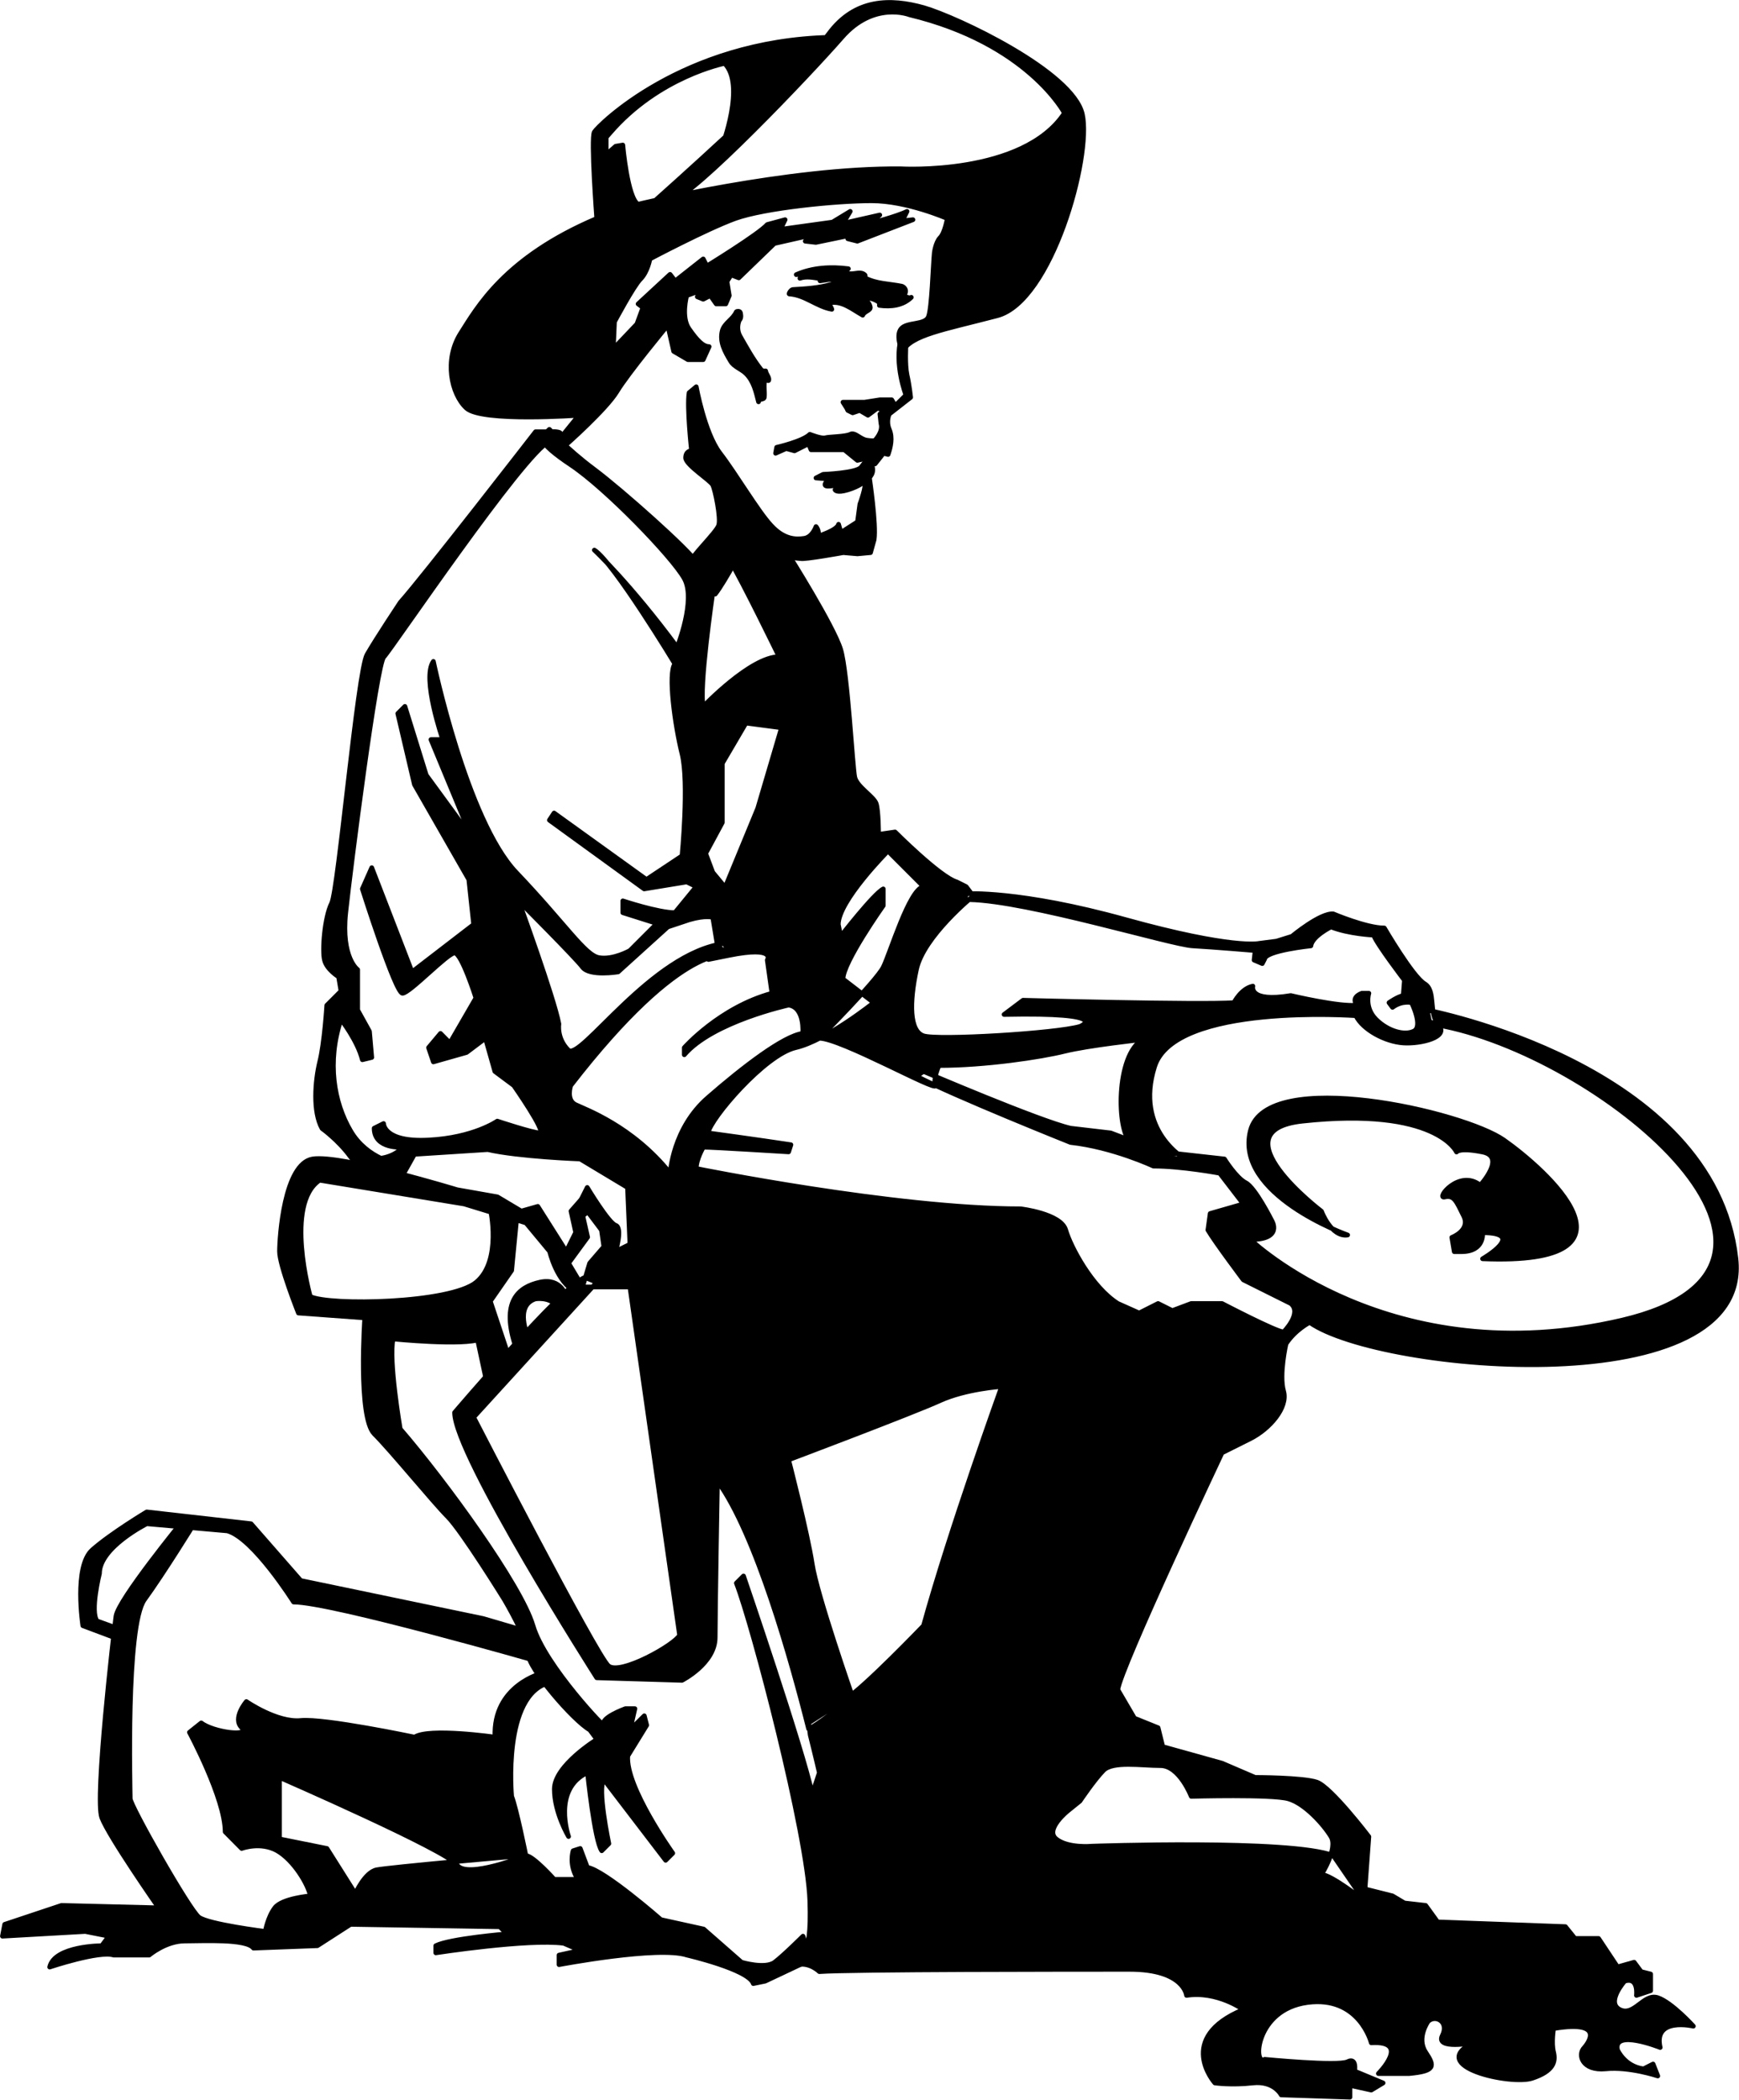
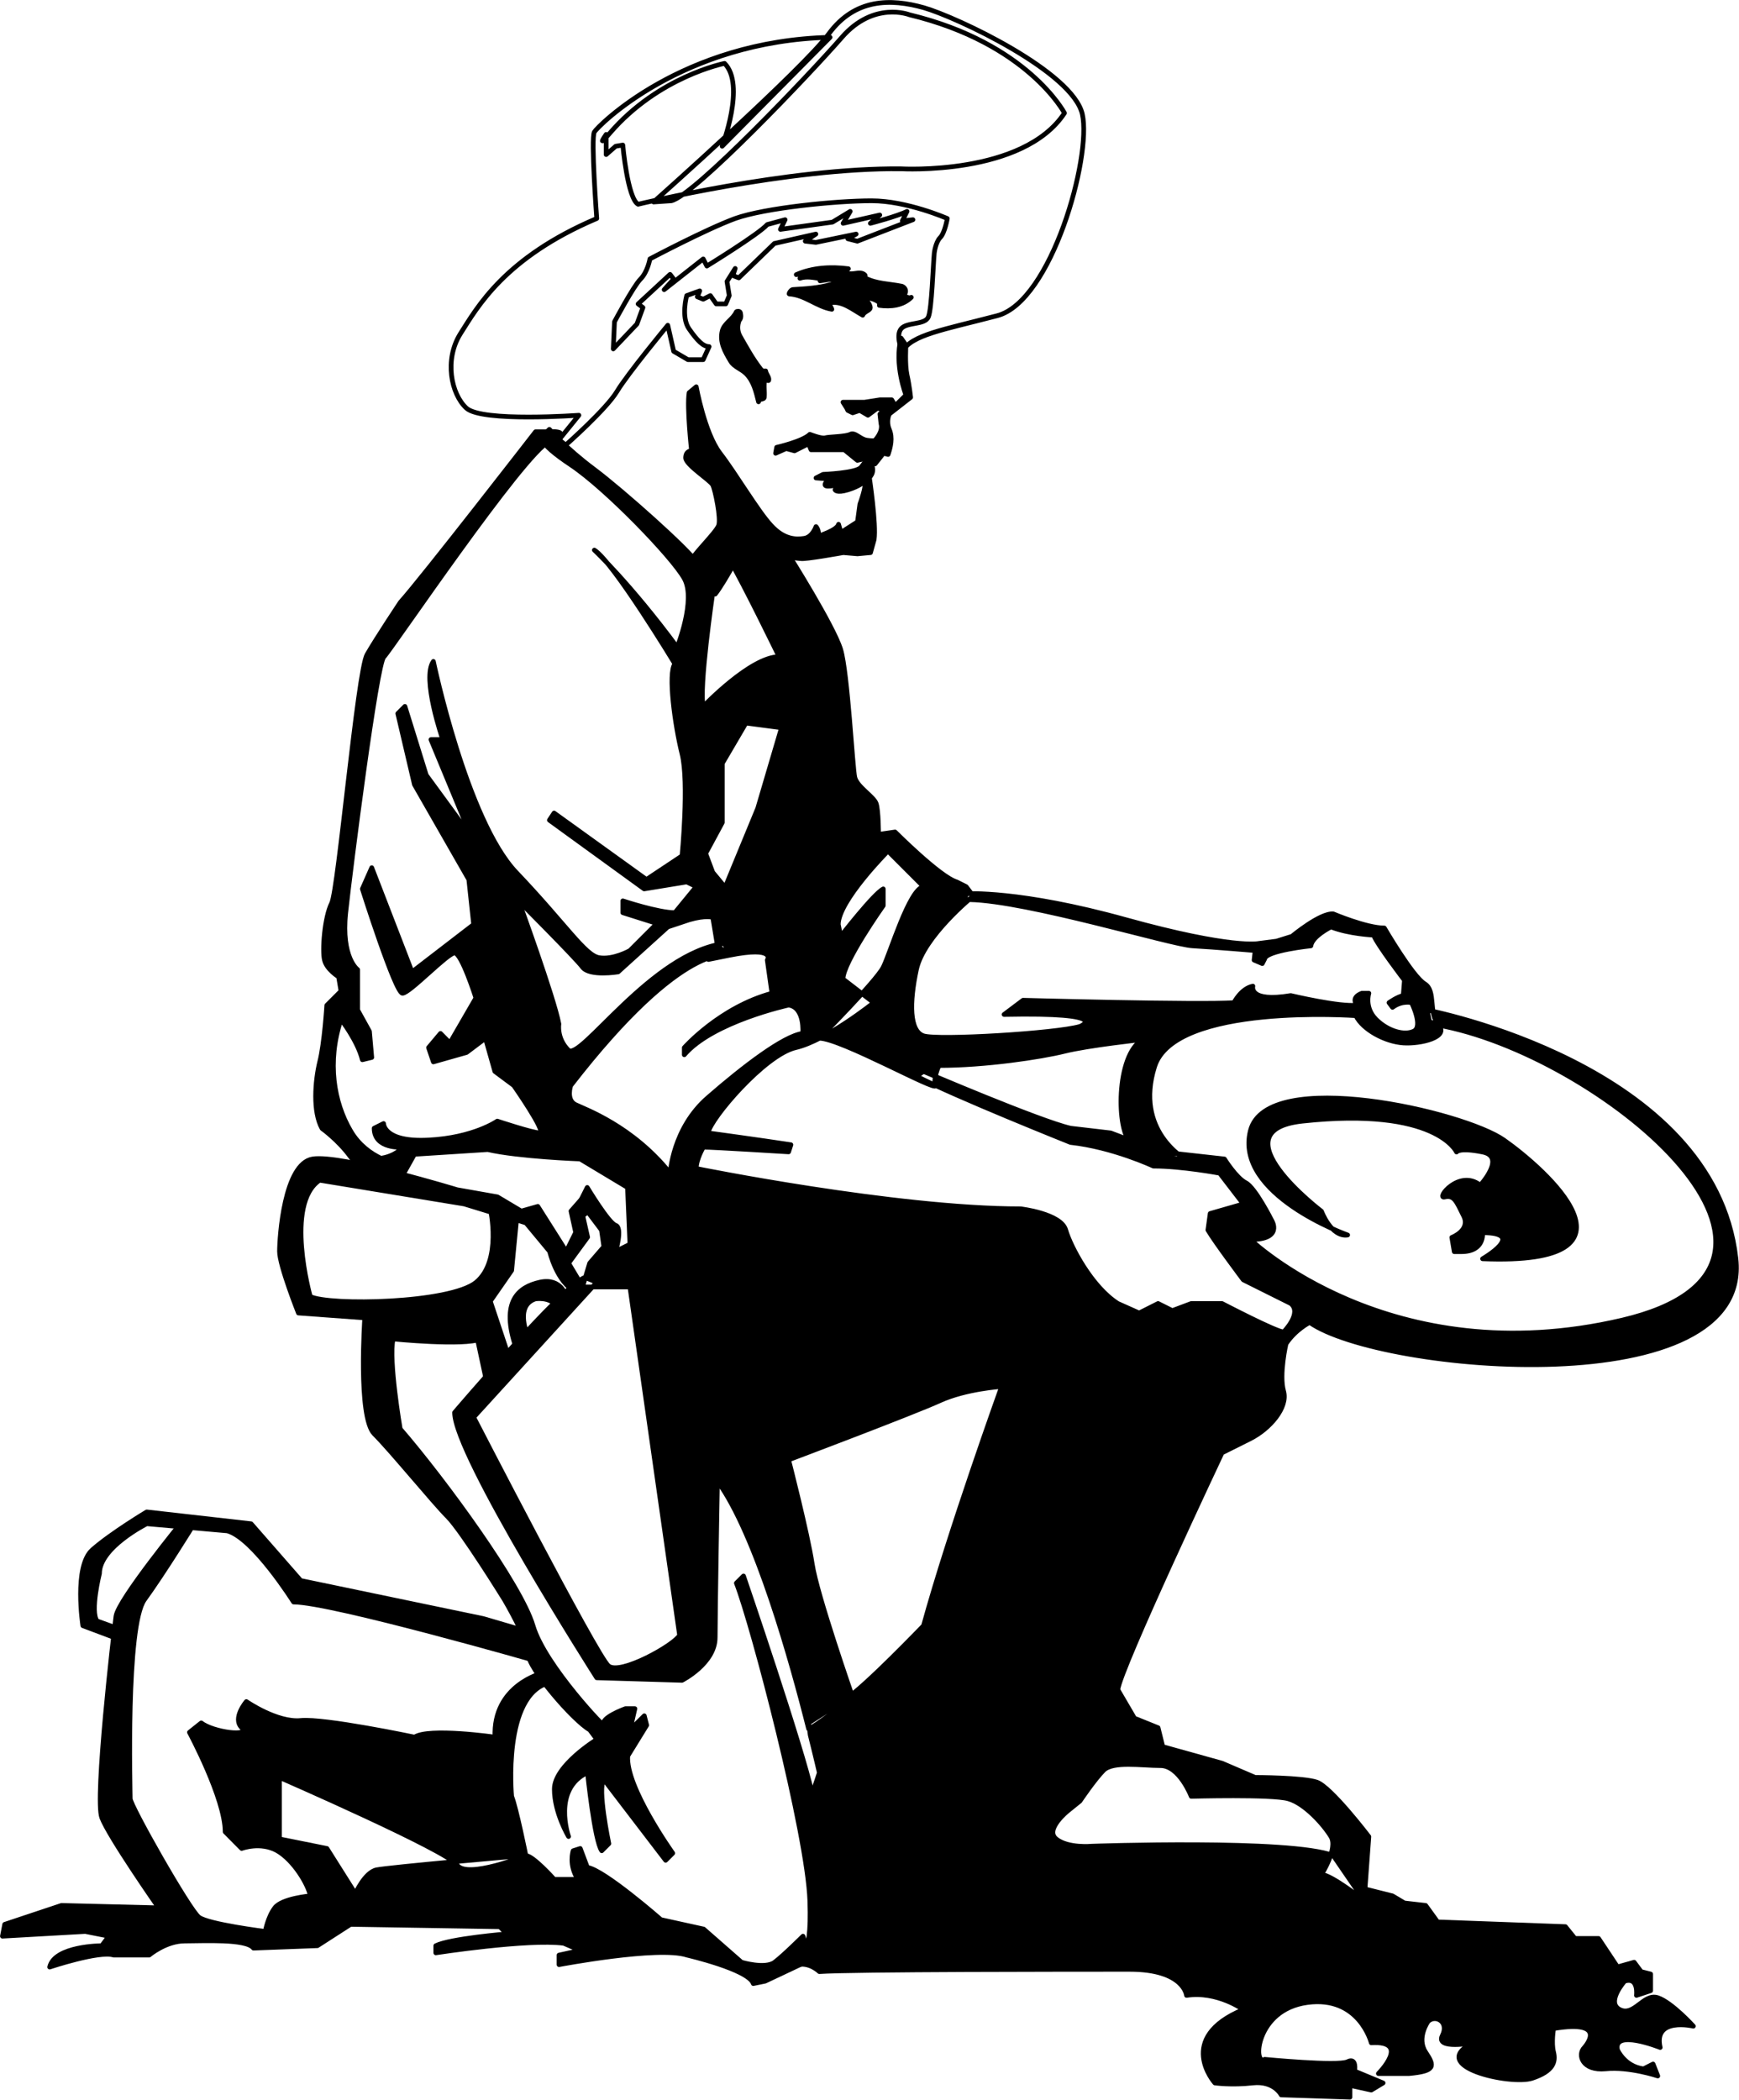
<svg xmlns="http://www.w3.org/2000/svg" xml:space="preserve" width="489.562" height="590.929" fill-rule="evenodd" stroke-linejoin="round" stroke-width="28.222" preserveAspectRatio="xMidYMid" version="1.2" viewBox="0 0 12953 15635.001">
  <defs class="ClipPathGroup">
    <clipPath id="a" clipPathUnits="userSpaceOnUse">
      <path d="M0 0h21590v27940H0z" />
    </clipPath>
  </defs>
  <g class="SlideGroup">
    <g class="Slide" clip-path="url(#a)" transform="translate(-3891 -6169)">
      <g class="Page">
        <g class="com.sun.star.drawing.ClosedBezierShape">
          <path fill="none" d="M7233 6169h4749v3332H7233z" class="BoundingBox" />
-           <path d="M8759 7673s1112-988 1306-1253c194-263 459-263 706-194 247 71 1111 477 1182 794 70 318-230 1395-635 1500-406 106-635 142-706 265 0 0-53-115-9-168 44-52 177-26 203-88 26-61 35-388 44-476 0 0 9-79 44-115 35-35 53-142 53-142s-300-132-564-132c-265 0-795 53-1016 132-220 81-635 301-635 301s-17 97-70 150-194 318-194 318l-9 202 176-185 45-123-36-27 238-220 27 35-71 79 291-229 27 53s388-238 450-309l133-36-35 72 388-54 132-80-53 89 273-62-70 62s203-53 273-89l-35 71 79-9-414 160-71-18 62-35-300 62-79-9 79-53-309 70-265 256-44-17 17-53-61 97 17 105-26 62h-71l-44-62-53 27-44-18 18-44-97 35s-44 159 17 247c62 89 106 133 150 133l-44 97h-114l-106-62-44-194s-300 362-379 494c-80 132-380 397-380 397l-53-36 150-185s-723 53-838-53c-114-105-166-361-44-555 124-194 327-565 1015-857 0 0-45-599-18-644 26-44 653-679 1756-705l-804 811s177-458 18-617c0 0-492 97-855 520-106 124-27 9-27 9v150l71-62 53-9s35 397 114 441c0 0 1121-273 1959-264 0 0 909 53 1217-415 0 0-273-520-1155-732 0 0-265-105-503 168S9059 7629 8891 7664z" />
          <path fill="none" stroke="#000" stroke-width="35" d="M8759 7673s1112-988 1306-1253c194-263 459-263 706-194 247 71 1111 477 1182 794 70 318-230 1395-635 1500-406 106-635 142-706 265 0 0-53-115-9-168 44-52 177-26 203-88 26-61 35-388 44-476 0 0 9-79 44-115 35-35 53-142 53-142s-300-132-564-132c-265 0-795 53-1016 132-220 81-635 301-635 301s-17 97-70 150-194 318-194 318l-9 202 176-185 45-123-36-27 238-220 27 35-71 79 291-229 27 53s388-238 450-309l133-36-35 72 388-54 132-80-53 89 273-62-70 62s203-53 273-89l-35 71 79-9-414 160-71-18 62-35-300 62-79-9 79-53-309 70-265 256-44-17 17-53-61 97 17 105-26 62h-71l-44-62-53 27-44-18 18-44-97 35s-44 159 17 247c62 89 106 133 150 133l-44 97h-114l-106-62-44-194s-300 362-379 494c-80 132-380 397-380 397l-53-36 150-185s-723 53-838-53c-114-105-166-361-44-555 124-194 327-565 1015-857 0 0-45-599-18-644 26-44 653-679 1756-705l-804 811s177-458 18-617c0 0-492 97-855 520-106 124-27 9-27 9v150l71-62 53-9s35 397 114 441c0 0 1121-273 1959-264 0 0 909 53 1217-415 0 0-273-520-1155-732 0 0-265-105-503 168S9059 7629 8891 7664z" />
        </g>
        <g class="com.sun.star.drawing.ClosedBezierShape">
          <path fill="none" d="M9751 8144h947v391h-947z" class="BoundingBox" />
          <path d="M9822 8214c120-53 258-61 388-44-10 5-15 16-26 18 44 47 107-11 149 28 5 4-1 21 3 23 84 44 177 42 271 61 13 3 36 21 28 48-3 9-24 17-8 24 15 6 32 21 52 11-63 62-153 72-238 60-1 0 3-19-2-23-39-28-83-37-131-37 33 14 60 43 65 73 4 26-45 30-56 60-76-42-156-112-246-91-12 4 11 29 16 47-112-19-200-107-317-114-6-1 12-32 26-33 99-6 195-11 291-40 15-5 16-24 26-34-38-6-76 5-114 9 0-6 0-17-1-17-50-7-99-19-149-2 18-14 25-42 53-44z" />
          <path fill="none" stroke="#000" stroke-width="35" d="M9822 8214c120-53 258-61 388-44-10 5-15 16-26 18 44 47 107-11 149 28 5 4-1 21 3 23 84 44 177 42 271 61 13 3 36 21 28 48-3 9-24 17-8 24 15 6 32 21 52 11-63 62-153 72-238 60-1 0 3-19-2-23-39-28-83-37-131-37 33 14 60 43 65 73 4 26-45 30-56 60-76-42-156-112-246-91-12 4 11 29 16 47-112-19-200-107-317-114-6-1 12-32 26-33 99-6 195-11 291-40 15-5 16-24 26-34-38-6-76 5-114 9 0-6 0-17-1-17-50-7-99-19-149-2 18-14 25-42 53-44z" />
        </g>
        <g class="com.sun.star.drawing.ClosedBezierShape">
          <path fill="none" d="M9247 8469h390v711h-390z" class="BoundingBox" />
          <path d="M9408 8533c-27 44-28 98-5 139 50 87 94 169 157 249 8 10 21 12 34 10 3 25 29 47 23 70-3 9-27-12-28-6-12 41-1 86-5 131-2 23-41 7-43 35-19-76-36-152-92-209-36-36-91-51-116-94-42-70-84-143-62-227 16-57 79-83 105-141 2-3 26-8 30 8 5 23 7 48-16 61z" />
          <path fill="none" stroke="#000" stroke-width="35" d="M9408 8533c-27 44-28 98-5 139 50 87 94 169 157 249 8 10 21 12 34 10 3 25 29 47 23 70-3 9-27-12-28-6-12 41-1 86-5 131-2 23-41 7-43 35-19-76-36-152-92-209-36-36-91-51-116-94-42-70-84-143-62-227 16-57 79-83 105-141 2-3 26-8 30 8 5 23 7 48-16 61z" />
        </g>
        <g class="com.sun.star.drawing.ClosedBezierShape">
          <path fill="none" d="M9650 8669h1043v973H9650z" class="BoundingBox" />
          <path d="M10639 8739s-9 142 8 222c18 79 27 167 27 167l-159 124s-26 53 0 115c27 62 9 133-9 186l-35-9s-26 35-62 79l-53-44-79 18-97-79h-248l-18-45-105 53-62-17-79 35 8-44s194-44 247-97c0 0 88 35 115 26 26-8 151-8 186-26 35-19 74 37 124 44 61 9 61 0 61 0s62-63 44-124l-8-71 35-27-53-17-71 53-61-36-53 18-36-18-8-17-28-44h160l115-18h88l26 44 80-79s-89-230-36-424z" />
          <path fill="none" stroke="#000" stroke-width="35" d="M10639 8739s-9 142 8 222c18 79 27 167 27 167l-159 124s-26 53 0 115c27 62 9 133-9 186l-35-9s-26 35-62 79l-53-44-79 18-97-79h-248l-18-45-105 53-62-17-79 35 8-44s194-44 247-97c0 0 88 35 115 26 26-8 151-8 186-26 35-19 74 37 124 44 61 9 61 0 61 0s62-63 44-124l-8-71 35-27-53-17-71 53-61-36-53 18-36-18-8-17-28-44h160l115-18h88l26 44 80-79s-89-230-36-424z" />
        </g>
        <g class="com.sun.star.drawing.ClosedBezierShape">
-           <path fill="none" d="M8980 9031h1444v1581H8980z" class="BoundingBox" />
          <path d="M10022 9701s248-9 283-53 53-70 53-70 53 70 26 123l-17 27s52 345 35 459l-27 97-97 9-106-9s-292 53-318 44c0 0-203-8-397-141 0 0-168 318-239 406 0 0-141-247-168-256-26-9 177-203 194-256 18-53-26-265-44-300-17-36-202-150-202-203s44-53 44-53-36-327-18-432l53-44s62 343 176 493c116 150 283 434 381 539 97 106 185 106 246 97 62-8 89-88 89-88s26 27 17 71c0 0 142-44 151-88l18 61 123-79 18-132s53-142 35-169c0 0-35 35-123 62s-97 0-97 0l26-44s-26 17-79 17c-54 0 9-53 9-53l-98-8z" />
          <path fill="none" stroke="#000" stroke-width="35" d="M10022 9701s248-9 283-53 53-70 53-70 53 70 26 123l-17 27s52 345 35 459l-27 97-97 9-106-9s-292 53-318 44c0 0-203-8-397-141 0 0-168 318-239 406 0 0-141-247-168-256-26-9 177-203 194-256 18-53-26-265-44-300-17-36-202-150-202-203s44-53 44-53-36-327-18-432l53-44s62 343 176 493c116 150 283 434 381 539 97 106 185 106 246 97 62-8 89-88 89-88s26 27 17 71c0 0 142-44 151-88l18 61 123-79 18-132s53-142 35-169c0 0-35 35-123 62s-97 0-97 0l26-44s-26 17-79 17c-54 0 9-53 9-53l-98-8z" />
        </g>
        <g class="com.sun.star.drawing.ClosedBezierShape">
          <path fill="none" d="M6572 9348h10272v12456H6572z" class="BoundingBox" />
          <path d="m14524 13704-14-16s2147 402 2311 1852c124 1094-2646 847-3175 476 0 0-106 53-176 159 0 0-53 229-18 353 35 123-106 282-247 353l-212 106s-758 1605-776 1764l124 212 176 71 35 141 441 123 247 106s353 0 459 35c106 36 388 406 388 406l-35 476s-247-194-318-194c0 0 124-194 71-282s-194-247-318-282c-123-35-723-18-723-18s-88-229-229-229-353-35-424 35c-70 71-176 229-176 229l-88 71s-178 141-88 212c88 70 264 53 264 53s1482-53 1799 70l230 335v-88l211 53 89 53 158 18 89 123 952 35 71 88h176l141 212 124-35 52 70 71 18v124l-106 35s18-141-88-106c0 0-141 159-35 212s176-124 282-89c106 36 265 212 265 212s-300-70-247 159c0 0-353-141-318 18 0 0 53 123 194 141l71-36 35 89s-212-71-388-53c-176 17-212-106-159-159 0 0 194-212-229-141 0 0-18 106 0 176 17 71 0 141-159 194s-794-88-441-264c0 0-282 53-229-53s-53-159-106-106c0 0-88 123-18 229 71 106 71 141-123 159h-229s247-247-53-229c0 0-89-353-477-300s-405 476-317 423c0 0 547 53 617 18 71-36 53 70 53 70l212 88-88 53-159-35v88l-512-17s-53-106-211-89c-159 18-283 0-283 0s-299-335 212-546c0 0-194-141-423-106 0 0-18-194-424-194-405 0-2082 0-2311 17 0 0-71-70-159-52-88 17 0-124 0-124s106 141 88-353c-17-494-423-2047-547-2364l53-53s441 1288 512 1624l53-159s-25-110-68-281l-12-90 274-176c141-88 582-548 582-548 194-705 582-1781 582-1781s-265 17-459 105c-194 89-1128 441-1128 441s141 547 176 777c35 229 300 988 300 988-282 230-327 238-327 238-124-493-391-1451-679-1844 0 0-17 970-17 1164s-247 319-247 319l-635-19s-1059-1658-1059-1975c0 0 812-953 971-1006l88 36-917 1005s917 1781 1005 1852 494-159 529-229l-370-2593h-353l53-177 106-123-18-124-159-211 53-106s159 265 212 282c53 18 0 194 0 194l106-53-18-423-353-212s-458-17-688-70l-546 35-89 159-211-124s141 0 211-88c0 0-211 18-211-141l70-35s0 141 335 123c336-17 512-141 512-141s265 88 317 88c53 0-194-353-194-353l-141-105-70-247-141 106-247 70-36-106 89-106 70 71 194-335s-106-335-159-335c-52 0-335 300-388 300s-299-777-299-777l70-158 300 776 459-353-36-335-405-707-124-529 53-53 159 512 335 458-300-723h88s-159-458-70-582c0 0 247 1182 617 1571 370 388 512 617 617 635 106 18 230-53 230-53l229-229 53 53-370 335s-212 35-265-35c-53-71-476-494-476-494s264 723 300 917c0 0-18 106 70 194s617-723 1164-794l36 88s-336-123-1182 970c0 0-36 106 35 142 71 35 423 158 706 511 0 0 17-335 282-564 264-230 564-459 705-477 0 0 18-194-105-211 0 0-565 123-777 370v-53s265-300 653-405l-35-247s70-106-282-36c-353 71 0 0 0 0l-89-70-35-212 335-812 177-600-265-35-176 300v441l-124 230 53 141 88 106-88 229s-53-18-176 18l-159 53-335-106v-88s264 88 388 88l159-194-71-35-317 52-706-512 35-53 688 495 265-176s53-548 0-760-106-600-53-670c0 0-459-759-600-847 0 0 265 247 617 723 0 0 142-352 53-511-88-159-582-671-846-847-265-176-212-212-212-212l53-52s123 141 335 299c212 159 706 600 759 688s123 230 123 230-106 723-70 846c0 0 352-370 564-370 0 0-265-547-370-723-106-177 141-194 141-194l300 158s335 530 388 706c52 176 88 882 105 952 18 71 141 142 159 194 18 53 18 230 18 230l123-18s335 336 459 372l70 35 53 70s-370 300-423 547-53 459 53 494 989-18 1165-70c0 0 265-106-565-89l141-106s1324 36 1571 18c0 0 53-106 141-123 0 0-36 123 282 70 0 0 370 88 494 71 0 0-53-53 35-88h53s-35 105 53 194c88 88 212 123 282 88 71-35-17-212-17-212s-71-18-142 35l-26-35s62-44 106-53l9-114s-203-265-230-336c0 0-185-8-317-61 0 0-141 70-150 141 0 0-335 35-344 97l-18 35-61-26 8-71s-308-26-467-35-1227-335-1659-344-35 0-35 0l8-44s397-27 1192 194c794 220 988 176 988 176l132-17 115-36s211-176 308-167c0 0 247 105 380 105 0 0 211 362 300 415 88 53 26 220 105 309 80 88-132 141-264 132-133-9-300-97-353-203 0 0-1349-97-1499 379-150 477 220 688 255 706 0 0-326-62-432-141-106-80-114-653 89-767 0 0-406 44-583 88s-591 106-935 106c0 0-45 97-27 149 18 53-705-352-864-352 0 0 423-424 476-529 53-106 194-583 300-600l-265-265s-370 371-370 547l18 88s246-317 317-353v124s-300 423-300 547l229 176s-352 282-582 335c-229 53-635 529-652 635 0 0 388 53 617 88l-17 53s-565-35-635-35c0 0-53 88-53 159 0 0 1481 300 2416 300 0 0 301 35 336 158 36 124 194 424 388 547l159 71 141-71 106 53 141-53h229s406 212 459 212c0 0 141-141 53-212l-353-176s-212-282-264-371l17-123 247-71-176-229s-282-53-494-53c0 0-300-141-617-176 0 0-883-353-1148-494l53-35s864 370 1095 423l299 35 371 141 476 53s88 141 159 177c70 35 194 282 194 282s88 141-159 141c0 0 1041 1005 2769 600 1707-401-111-1936-1321-2187l-114-34z" />
          <path fill="none" stroke="#000" stroke-width="35" d="m14524 13704-14-16s2147 402 2311 1852c124 1094-2646 847-3175 476 0 0-106 53-176 159 0 0-53 229-18 353 35 123-106 282-247 353l-212 106s-758 1605-776 1764l124 212 176 71 35 141 441 123 247 106s353 0 459 35c106 36 388 406 388 406l-35 476s-247-194-318-194c0 0 124-194 71-282s-194-247-318-282c-123-35-723-18-723-18s-88-229-229-229-353-35-424 35c-70 71-176 229-176 229l-88 71s-178 141-88 212c88 70 264 53 264 53s1482-53 1799 70l230 335v-88l211 53 89 53 158 18 89 123 952 35 71 88h176l141 212 124-35 52 70 71 18v124l-106 35s18-141-88-106c0 0-141 159-35 212s176-124 282-89c106 36 265 212 265 212s-300-70-247 159c0 0-353-141-318 18 0 0 53 123 194 141l71-36 35 89s-212-71-388-53c-176 17-212-106-159-159 0 0 194-212-229-141 0 0-18 106 0 176 17 71 0 141-159 194s-794-88-441-264c0 0-282 53-229-53s-53-159-106-106c0 0-88 123-18 229 71 106 71 141-123 159h-229s247-247-53-229c0 0-89-353-477-300s-405 476-317 423c0 0 547 53 617 18 71-36 53 70 53 70l212 88-88 53-159-35v88l-512-17s-53-106-211-89c-159 18-283 0-283 0s-299-335 212-546c0 0-194-141-423-106 0 0-18-194-424-194-405 0-2082 0-2311 17 0 0-71-70-159-52-88 17 0-124 0-124s106 141 88-353c-17-494-423-2047-547-2364l53-53s441 1288 512 1624l53-159s-25-110-68-281l-12-90 274-176c141-88 582-548 582-548 194-705 582-1781 582-1781s-265 17-459 105c-194 89-1128 441-1128 441s141 547 176 777c35 229 300 988 300 988-282 230-327 238-327 238-124-493-391-1451-679-1844 0 0-17 970-17 1164s-247 319-247 319l-635-19s-1059-1658-1059-1975c0 0 812-953 971-1006l88 36-917 1005s917 1781 1005 1852 494-159 529-229l-370-2593h-353l53-177 106-123-18-124-159-211 53-106s159 265 212 282c53 18 0 194 0 194l106-53-18-423-353-212s-458-17-688-70l-546 35-89 159-211-124s141 0 211-88c0 0-211 18-211-141l70-35s0 141 335 123c336-17 512-141 512-141s265 88 317 88c53 0-194-353-194-353l-141-105-70-247-141 106-247 70-36-106 89-106 70 71 194-335s-106-335-159-335c-52 0-335 300-388 300s-299-777-299-777l70-158 300 776 459-353-36-335-405-707-124-529 53-53 159 512 335 458-300-723h88s-159-458-70-582c0 0 247 1182 617 1571 370 388 512 617 617 635 106 18 230-53 230-53l229-229 53 53-370 335s-212 35-265-35c-53-71-476-494-476-494s264 723 300 917c0 0-18 106 70 194s617-723 1164-794l36 88s-336-123-1182 970c0 0-36 106 35 142 71 35 423 158 706 511 0 0 17-335 282-564 264-230 564-459 705-477 0 0 18-194-105-211 0 0-565 123-777 370v-53s265-300 653-405l-35-247s70-106-282-36c-353 71 0 0 0 0l-89-70-35-212 335-812 177-600-265-35-176 300v441l-124 230 53 141 88 106-88 229s-53-18-176 18l-159 53-335-106v-88s264 88 388 88l159-194-71-35-317 52-706-512 35-53 688 495 265-176s53-548 0-760-106-600-53-670c0 0-459-759-600-847 0 0 265 247 617 723 0 0 142-352 53-511-88-159-582-671-846-847-265-176-212-212-212-212l53-52s123 141 335 299c212 159 706 600 759 688s123 230 123 230-106 723-70 846c0 0 352-370 564-370 0 0-265-547-370-723-106-177 141-194 141-194l300 158s335 530 388 706c52 176 88 882 105 952 18 71 141 142 159 194 18 53 18 230 18 230l123-18s335 336 459 372l70 35 53 70s-370 300-423 547-53 459 53 494 989-18 1165-70c0 0 265-106-565-89l141-106s1324 36 1571 18c0 0 53-106 141-123 0 0-36 123 282 70 0 0 370 88 494 71 0 0-53-53 35-88h53s-35 105 53 194c88 88 212 123 282 88 71-35-17-212-17-212s-71-18-142 35l-26-35s62-44 106-53l9-114s-203-265-230-336c0 0-185-8-317-61 0 0-141 70-150 141 0 0-335 35-344 97l-18 35-61-26 8-71s-308-26-467-35-1227-335-1659-344-35 0-35 0l8-44s397-27 1192 194c794 220 988 176 988 176l132-17 115-36s211-176 308-167c0 0 247 105 380 105 0 0 211 362 300 415 88 53 26 220 105 309 80 88-132 141-264 132-133-9-300-97-353-203 0 0-1349-97-1499 379-150 477 220 688 255 706 0 0-326-62-432-141-106-80-114-653 89-767 0 0-406 44-583 88s-591 106-935 106c0 0-45 97-27 149 18 53-705-352-864-352 0 0 423-424 476-529 53-106 194-583 300-600l-265-265s-370 371-370 547l18 88s246-317 317-353v124s-300 423-300 547l229 176s-352 282-582 335c-229 53-635 529-652 635 0 0 388 53 617 88l-17 53s-565-35-635-35c0 0-53 88-53 159 0 0 1481 300 2416 300 0 0 301 35 336 158 36 124 194 424 388 547l159 71 141-71 106 53 141-53h229s406 212 459 212c0 0 141-141 53-212l-353-176s-212-282-264-371l17-123 247-71-176-229s-282-53-494-53c0 0-300-141-617-176 0 0-883-353-1148-494l53-35s864 370 1095 423l299 35 371 141 476 53s88 141 159 177c70 35 194 282 194 282s88 141-159 141c0 0 1041 1005 2769 600 1707-401-111-1936-1321-2187l-114-34z" />
        </g>
        <g class="com.sun.star.drawing.ClosedBezierShape">
          <path fill="none" d="M13175 14327h2478v1237h-2478z" class="BoundingBox" />
          <path d="M13929 15365s-847-300-724-778c123-475 1588-141 1889 72 300 211 1129 936-160 883 0 0 337-194 0-194 0 0 18 141-158 141h-53l-18-106s141-53 88-160c-53-106-70-158-141-141-70 18 106-212 265-88 0 0 195-212 17-247-176-35-194 0-194 0s-149-338-1147-230c-652 70 141 671 141 671s72 195 195 177z" />
          <path fill="none" stroke="#000" stroke-width="35" d="M13929 15365s-847-300-724-778c123-475 1588-141 1889 72 300 211 1129 936-160 883 0 0 337-194 0-194 0 0 18 141-158 141h-53l-18-106s141-53 88-160c-53-106-70-158-141-141-70 18 106-212 265-88 0 0 195-212 17-247-176-35-194 0-194 0s-149-338-1147-230c-652 70 141 671 141 671s72 195 195 177z" />
        </g>
        <g class="com.sun.star.drawing.ClosedBezierShape">
          <path fill="none" d="M6224 9365h1862v5590H6224z" class="BoundingBox" />
          <path d="M7968 9384h-88s-848 1094-1007 1270c0 0-177 266-248 389-70 123-212 1746-264 1852-53 106-71 353-53 423 17 71 105 124 105 124l18 107-106 106s-17 282-53 423c-34 141-52 370 18 494 0 0 123 88 212 211 88 124 265 177 371 142l-18-89s-230-35-353-247c-124-211-177-511-71-829 0 0 124 159 159 300l70-17-17-194-88-159v-301s-124-88-89-423c36-336 230-1852 284-1905 53-53 1041-1518 1235-1607 194-87-17-70-17-70z" />
          <path fill="none" stroke="#000" stroke-width="35" d="M7968 9384h-88s-848 1094-1007 1270c0 0-177 266-248 389-70 123-212 1746-264 1852-53 106-71 353-53 423 17 71 105 124 105 124l18 107-106 106s-17 282-53 423c-34 141-52 370 18 494 0 0 123 88 212 211 88 124 265 177 371 142l-18-89s-230-35-353-247c-124-211-177-511-71-829 0 0 124 159 159 300l70-17-17-194-88-159v-301s-124-88-89-423c36-336 230-1852 284-1905 53-53 1041-1518 1235-1607 194-87-17-70-17-70z" />
        </g>
        <g class="com.sun.star.drawing.ClosedBezierShape">
          <path fill="none" d="M5955 14778h2384v1664H5955z" class="BoundingBox" />
          <path d="m8268 15046-124 141 35 159-70 141-212-335-123 35-178-106-300-53s-865-264-1077-229c-211 35-246 582-246 688 0 105 141 459 141 459l724 53 564-70 106 494 176-142-141-423 159-229 36-372-195-88s89 388-105 548c-194 159-1095 176-1236 106 0 0-194-689 70-866l1077 177 460 141 176 212s53 230 194 301l53-36-106-177 142-194-36-159 88-70z" />
          <path fill="none" stroke="#000" stroke-width="35" d="m8268 15046-124 141 35 159-70 141-212-335-123 35-178-106-300-53s-865-264-1077-229c-211 35-246 582-246 688 0 105 141 459 141 459l724 53 564-70 106 494 176-142-141-423 159-229 36-372-195-88s89 388-105 548c-194 159-1095 176-1236 106 0 0-194-689 70-866l1077 177 460 141 176 212s53 230 194 301l53-36-106-177 142-194-36-159 88-70z" />
        </g>
        <g class="com.sun.star.drawing.ClosedBezierShape">
-           <path fill="none" d="M7672 15693h455v538h-455z" class="BoundingBox" />
          <path d="M8108 15822s-35-140-194-106c-160 35-300 142-177 496l88-88s-106-230 53-283c0 0 106-19 159 53z" />
          <path fill="none" stroke="#000" stroke-width="35" d="M8108 15822s-35-140-194-106c-160 35-300 142-177 496l88-88s-106-230 53-283c0 0 106-19 159 53z" />
        </g>
        <g class="com.sun.star.drawing.ClosedBezierShape">
-           <path fill="none" d="M6579 15804h2342v4236H6579z" class="BoundingBox" />
          <path d="M6608 15980s-52 741 70 865c124 123 441 511 547 617s423 618 423 618 178 300 178 406 335 494 458 564l53 71s-317 194-317 370c0 177 106 353 106 353s-124-353 141-476c0 0 53 511 106 582l53-53s-89-423-36-476l459 600 53-53s-353-494-335-724l141-229-18-70-106 105 36-158h-71s-194 70-159 123c36 53-441-441-529-741s-654-1077-989-1465c0 0-88-511-53-670 0 0 530 53 653 0l-53-317z" />
          <path fill="none" stroke="#000" stroke-width="35" d="M6608 15980s-52 741 70 865c124 123 441 511 547 617s423 618 423 618 178 300 178 406 335 494 458 564l53 71s-317 194-317 370c0 177 106 353 106 353s-124-353 141-476c0 0 53 511 106 582l53-53s-89-423-36-476l459 600 53-53s-353-494-335-724l141-229-18-70-106 105 36-158h-71s-194 70-159 123c36 53-441-441-529-741s-654-1077-989-1465c0 0-88-511-53-670 0 0 530 53 653 0l-53-317z" />
        </g>
        <g class="com.sun.star.drawing.ClosedBezierShape">
          <path fill="none" d="M3891 17480h6053v3478H3891z" class="BoundingBox" />
          <path d="M7931 18627s-370 89-353 477c0 0-494-71-599 0 0 0-671-141-847-124-176 18-406-141-406-141s-106 124-35 194c71 71-212 35-301-35l-88 70s266 494 266 741l123 124s141-53 265 17c123 71 229 248 247 336 0 0-212 18-265 89-53 70-71 176-71 176s-423-53-494-106-512-830-512-883-35-1288 106-1482 370-565 370-565l-88-17s-476 582-494 705c-17 124-159 1359-106 1500s424 672 424 672l-724-18-423 141-17 88 617-35 176 35-53 71s-352 0-388 159c0 0 371-124 477-89h264s124-105 265-105 459-18 512 53l476-18 247-159 1112 18 53 53s-424 35-530 88v53s688-106 953-71l123 53-158 35v71s741-141 953-71c0 0 459 106 494 212l88-18 335-158-53-177s-141 141-211 194c-71 53-247 0-247 0l-282-247-318-70s-424-371-548-389l-53-141-53 17s-35 106 36 213h-177s-158-177-211-177-1023 88-1112 106c-88 18-158 177-158 177l-212-336-353-71v-458s1253 546 1323 652c71 107 512-70 512-70s-71-353-106-441c0 0-71-759 282-847z" />
          <path fill="none" stroke="#000" stroke-width="35" d="M7931 18627s-370 89-353 477c0 0-494-71-599 0 0 0-671-141-847-124-176 18-406-141-406-141s-106 124-35 194c71 71-212 35-301-35l-88 70s266 494 266 741l123 124s141-53 265 17c123 71 229 248 247 336 0 0-212 18-265 89-53 70-71 176-71 176s-423-53-494-106-512-830-512-883-35-1288 106-1482 370-565 370-565l-88-17s-476 582-494 705c-17 124-159 1359-106 1500s424 672 424 672l-724-18-423 141-17 88 617-35 176 35-53 71s-352 0-388 159c0 0 371-124 477-89h264s124-105 265-105 459-18 512 53l476-18 247-159 1112 18 53 53s-424 35-530 88v53s688-106 953-71l123 53-158 35v71s741-141 953-71c0 0 459 106 494 212l88-18 335-158-53-177s-141 141-211 194c-71 53-247 0-247 0l-282-247-318-70s-424-371-548-389l-53-141-53 17s-35 106 36 213h-177s-158-177-211-177-1023 88-1112 106c-88 18-158 177-158 177l-212-336-353-71v-458s1253 546 1323 652c71 107 512-70 512-70s-71-353-106-441c0 0-71-759 282-847z" />
        </g>
        <g class="com.sun.star.drawing.ClosedBezierShape">
          <path fill="none" d="M4473 17409h3442v1149H4473z" class="BoundingBox" />
          <path d="m4790 18380-282-106s-69-442 71-565c141-124 405-282 405-282l777 88 370 423 1359 283 300 88 106 230s-1535-441-1818-441c0 0-300-477-494-530l-600-53s-352 176-352 370c0 0-71 283-18 354l194 70z" />
          <path fill="none" stroke="#000" stroke-width="35" d="m4790 18380-282-106s-69-442 71-565c141-124 405-282 405-282l777 88 370 423 1359 283 300 88 106 230s-1535-441-1818-441c0 0-300-477-494-530l-600-53s-352 176-352 370c0 0-71 283-18 354l194 70z" />
        </g>
      </g>
    </g>
  </g>
</svg>